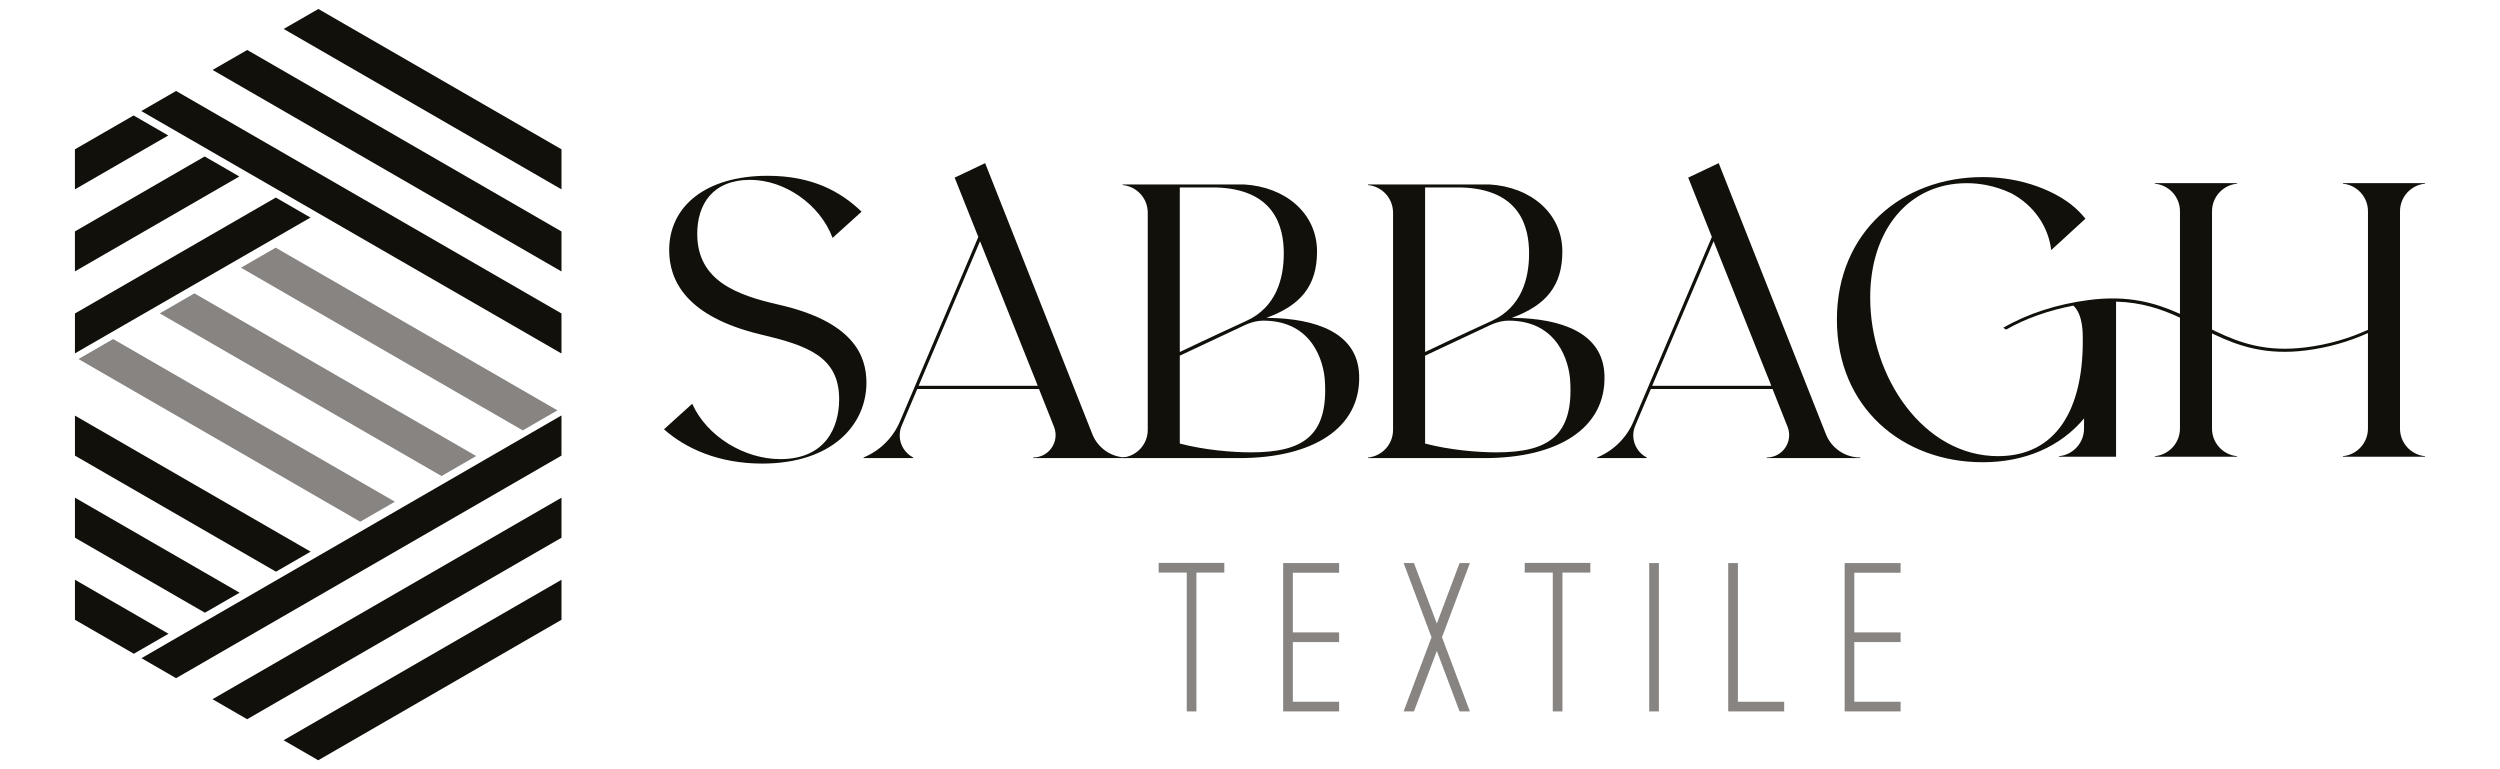
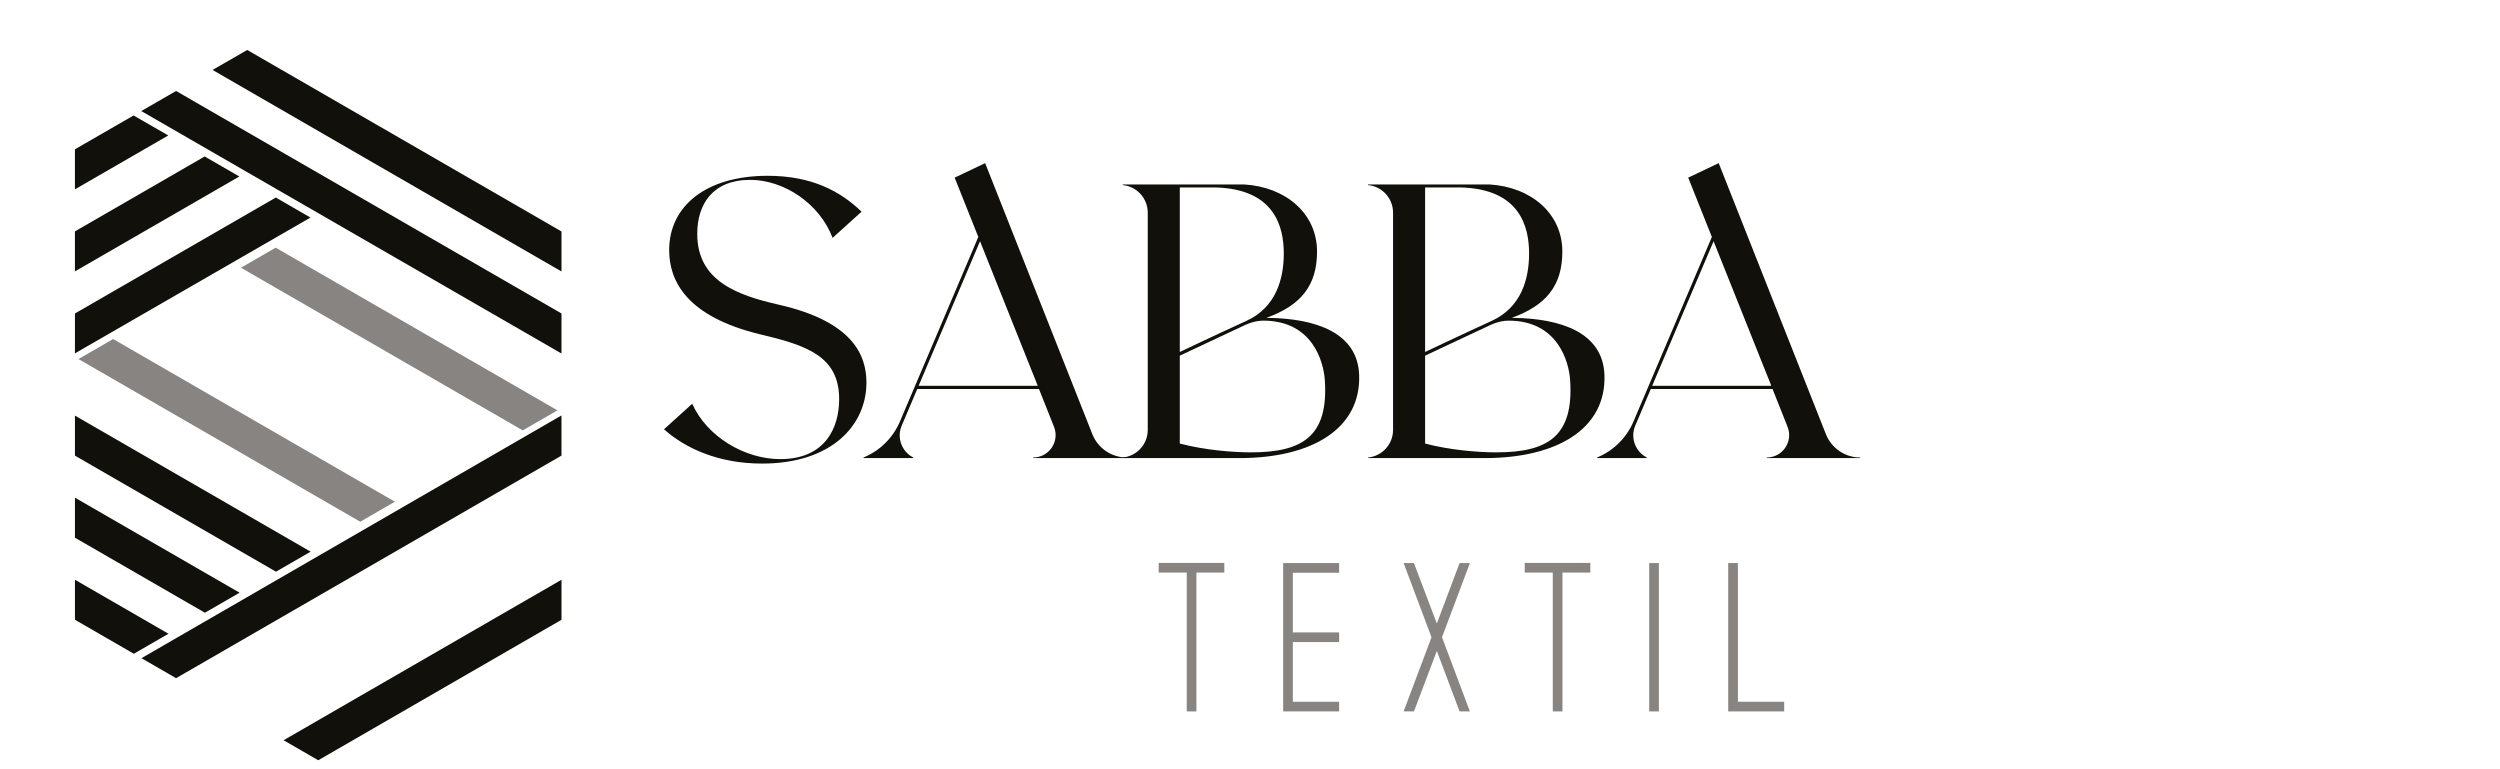
<svg xmlns="http://www.w3.org/2000/svg" id="a" width="650" height="200" viewBox="0 0 650 200">
  <defs>
    <style>.b{fill:#12100b;}.c{fill:#878482;}</style>
  </defs>
  <g>
    <g>
      <path class="b" d="M225.275,99.461c0,11.101-9.044,21.069-27.135,21.069-11.265,0-19.91-3.923-25.502-8.919l7.339-6.635c3.83,8.558,13.628,14.393,22.892,14.393,11.717,0,15.313-8.19,15.313-15.591,0-11.101-8.324-13.979-20.556-16.856-19.117-4.625-23.64-13.877-23.64-21.892,0-11.512,9.661-19.325,25.592-19.325,11.596,0,18.989,4.098,24.435,9.327l-7.539,6.817c-3.375-8.932-12.657-15.085-21.417-15.085-9.765,0-13.773,6.341-13.773,14.049,0,12.231,10.381,15.932,21.173,18.399,19.426,4.419,22.817,13.258,22.817,20.249Z" />
      <path class="b" d="M292.937,118.95v.144l-24.303-.005v-.144c4.086,0,6.891-4.094,5.439-7.898l-3.748-9.43-.188-.471h-31.65l-4.06,9.56c-1.3,3.114,.015,6.709,3.025,8.245v.144l-12.93-.005v-.144c4.263-1.754,7.663-5.117,9.464-9.36l2.45-5.776h.005l5.446-12.823h-.001l12.477-29.382-6.155-15.419,.013-.006,.605-.287,7.309-3.475,.004-.001v.002l26.908,68.03h.001l.965,2.439c1.449,3.66,4.987,6.064,8.924,6.064Zm-54.091-18.645h30.959l-.215-.539h.017l-1.577-3.927-13.223-33.122-12.145,28.596-3.816,8.991v.001Z" />
      <path class="b" d="M322.194,119.105h-23.78v-.003l-6.521-.001v-.145c3.688-.352,6.504-3.442,6.521-7.142V55.259c-.017-3.701-2.833-6.79-6.521-7.142v-.145h.004v-.011l6.517-.001v-.002h25.064c10.759,.641,18.952,7.496,18.952,17.45,0,8.773-4.116,13.966-13.138,17.219,.18,.01,.361,.021,.555,.024,11.963,.175,23.148,3.682,23.534,14.865,.477,13.81-12.08,21.592-31.186,21.589Zm-15.446-31.445v3.857s9.218-4.398,17.302-8.084c7.764-3.54,9.733-10.997,9.733-17.535,0-6.816-2.289-16.746-17.73-17.163h-9.305v7.842l.002,.026h-.002v31.056h-.001Zm37.703,11.126c-.314-4.553-3.078-15.472-16.102-15.419-.316,.002-.645,.027-.97,.067-1.309,.159-2.57,.561-3.766,1.118-4.104,1.908-16.865,7.918-16.865,7.918v22.852c6.3,1.665,13.616,2.29,18.495,2.29,13.312,0,20.221-4.072,19.207-18.825Z" />
      <path class="b" d="M385.973,119.105h-23.779v-.003l-6.521-.001v-.145c3.688-.352,6.504-3.442,6.521-7.142V55.259c-.017-3.701-2.833-6.79-6.521-7.142v-.145h.003v-.011l6.518-.001v-.002h25.064c10.758,.641,18.951,7.496,18.951,17.45,0,8.773-4.115,13.966-13.137,17.219,.18,.01,.361,.021,.555,.024,11.963,.175,23.148,3.682,23.534,14.865,.477,13.81-12.081,21.592-31.188,21.589Zm-15.446-31.445v3.857s9.219-4.398,17.302-8.084c7.764-3.54,9.733-10.997,9.733-17.535,0-6.816-2.288-16.746-17.729-17.163h-9.306v7.842l.003,.026h-.003v31.056h-.001Zm37.703,11.126c-.312-4.553-3.078-15.472-16.102-15.419-.316,.002-.644,.027-.97,.067-1.309,.159-2.569,.561-3.765,1.118-4.104,1.908-16.866,7.918-16.866,7.918v22.852c6.301,1.665,13.617,2.29,18.495,2.29,13.312,0,20.221-4.072,19.207-18.825Z" />
      <path class="b" d="M483.661,118.95v.144l-24.303-.005v-.144c4.087,0,6.892-4.094,5.44-7.898l-3.749-9.43-.188-.471h-31.65l-4.059,9.56c-1.3,3.114,.015,6.709,3.024,8.245v.144l-12.929-.005v-.144c4.263-1.754,7.663-5.117,9.463-9.36l2.45-5.776h.006l5.446-12.823h-.002l12.477-29.382-6.154-15.419,.013-.006,.605-.287,7.308-3.475,.005-.001v.002l26.907,68.03h.001l.966,2.439c1.448,3.66,4.986,6.064,8.923,6.064Zm-54.091-18.645h30.959l-.215-.539h.018l-1.578-3.927-13.222-33.122-12.146,28.596-3.816,8.991v.001Z" />
-       <path class="b" d="M624.001,54.859v56.65c.038,3.682,2.846,6.75,6.519,7.101v.145l-21.376-.006v-.144c3.698-.354,6.522-3.46,6.522-7.176v-1.328h.001v-23.504c-4.945,2.233-10.341,3.768-15.972,4.497-10.5,1.358-17.665-1.122-24.113-4.186h-.003c-.135-.065-.292-.143-.459-.225v24.801c.027,3.693,2.839,6.772,6.521,7.125v.144l-21.376-.005v-.144c3.693-.354,6.515-3.453,6.522-7.162v-28.859c-4.741-2.182-9.937-3.978-16.613-4.159v31.677h.001v8.649h-.001v.005h-8.334v-.002l-6.519,.001v-.144c3.699-.353,6.522-3.46,6.522-7.176v-1.328h.01l.002-1.309c-6.124,7.311-15.291,11.387-26.38,11.387-20.771,0-37.883-14.154-37.883-37.068s17.109-37.069,37.883-37.069c1.947,0,3.864,.127,5.736,.373,4.721,.623,9.167,2.018,13.158,4.107,2.272,1.19,4.393,2.673,6.195,4.497,.592,.6,1.143,1.215,1.647,1.839l-.001,.001-5.751,5.277-3.147,2.889c-.735-6.184-4.579-11.72-10.4-14.783-2.102-.988-4.314-1.727-6.63-2.157-1.593-.296-3.231-.46-4.909-.46-15.178,0-25.126,12.204-25.126,29.742,0,20.818,13.947,41.229,33.228,41.229,15.18,0,22.045-12.206,22.045-29.846,0-1.835,.168-6.82-2.443-9.29-6.497,1.241-12.43,3.353-17.497,6.236l-.754-.475c6.306-3.65,13.927-6.139,22.321-7.225,10.26-1.328,17.369,.779,23.64,3.606v-26.683c-.007-3.708-2.828-6.807-6.522-7.161v-.144l6.522-.001v-.003h8.333v.001l6.521-.001v.144c-3.682,.352-6.494,3.432-6.521,7.124v30.805c.311,.153,.6,.295,.832,.409l-.001,.002c.052,.025,.104,.048,.156,.073,.018,.008,.04,.019,.057,.027v-.002c6.468,3.083,13.273,5.425,23.533,4.097,5.643-.73,11.042-2.279,15.97-4.547v-29.481h-.001v-1.328c0-3.716-2.824-6.822-6.522-7.176v-.144l6.523-.001v-.003h8.333v.001l6.519-.001v.144c-3.674,.351-6.481,3.418-6.519,7.101Z" />
    </g>
    <g>
      <path class="c" d="M318.32,148.872h-7.253v36.098h-2.516v-36.098h-7.295v-2.516h17.064v2.516Z" />
      <path class="c" d="M336.139,148.914v15.512h12.033v2.516h-12.033v15.512h12.033v2.516h-14.548v-38.571h14.548v2.516h-12.033Z" />
      <path class="c" d="M367.625,184.97h-2.683l7.253-19.286-7.253-19.286h2.683l5.953,15.722,5.912-15.722h2.683l-7.253,19.286,7.253,19.286h-2.683l-5.912-15.722-5.953,15.722Z" />
      <path class="c" d="M413.491,148.872h-7.253v36.098h-2.516v-36.098h-7.295v-2.516h17.064v2.516Z" />
      <path class="c" d="M431.31,184.97h-2.516v-38.571h2.516v38.571Z" />
      <path class="c" d="M463.886,184.97h-14.548v-38.571h2.516v36.056h12.033v2.516Z" />
-       <path class="c" d="M482.123,148.914v15.512h12.033v2.516h-12.033v15.512h12.033v2.516h-14.548v-38.571h14.548v2.516h-12.033Z" />
    </g>
  </g>
  <g>
    <polygon class="b" points="53.21 40.683 19.48 60.162 19.48 70.56 62.224 45.886 53.21 40.683" />
    <polygon class="b" points="34.735 30.021 19.48 38.818 19.48 49.227 43.746 35.224 34.735 30.021" />
    <polygon class="b" points="145.986 91.913 145.986 81.504 45.78 23.655 36.733 28.872 145.986 91.913" />
    <polygon class="b" points="80.721 56.566 71.708 51.363 19.485 81.504 19.485 90.009 19.48 91.873 80.721 56.566" />
    <polygon class="b" points="19.485 150.731 19.485 161.14 34.796 169.976 43.804 164.775 19.485 150.731" />
    <polygon class="b" points="19.485 129.393 19.485 139.803 53.276 159.307 62.291 154.102 19.485 129.393" />
    <polygon class="b" points="19.485 108.056 19.485 118.466 71.752 148.638 80.767 143.435 19.485 108.056" />
    <polygon class="b" points="145.981 108.011 36.785 171.125 45.78 176.326 145.986 118.455 145.986 109.949 145.981 108.011" />
    <polygon class="c" points="71.676 64.397 62.656 69.606 135.912 111.901 144.933 106.693 71.676 64.397" />
-     <polygon class="c" points="50.546 76.273 41.532 81.478 114.792 123.771 123.801 118.57 50.546 76.273" />
    <polygon class="c" points="29.413 88.149 20.403 93.352 93.66 135.647 102.673 130.443 29.413 88.149" />
    <polygon class="b" points="82.744 197.667 145.989 161.144 145.989 150.734 73.732 192.462 82.744 197.667" />
    <polygon class="b" points="145.989 70.558 145.989 60.182 64.28 12.991 55.268 18.184 145.978 70.58 145.989 70.558" />
-     <polygon class="b" points="145.989 38.822 82.767 2.333 73.755 7.527 145.989 49.232 145.989 38.822" />
-     <polygon class="b" points="64.257 186.998 145.989 139.807 145.989 129.397 55.245 181.793 64.257 186.998" />
  </g>
</svg>